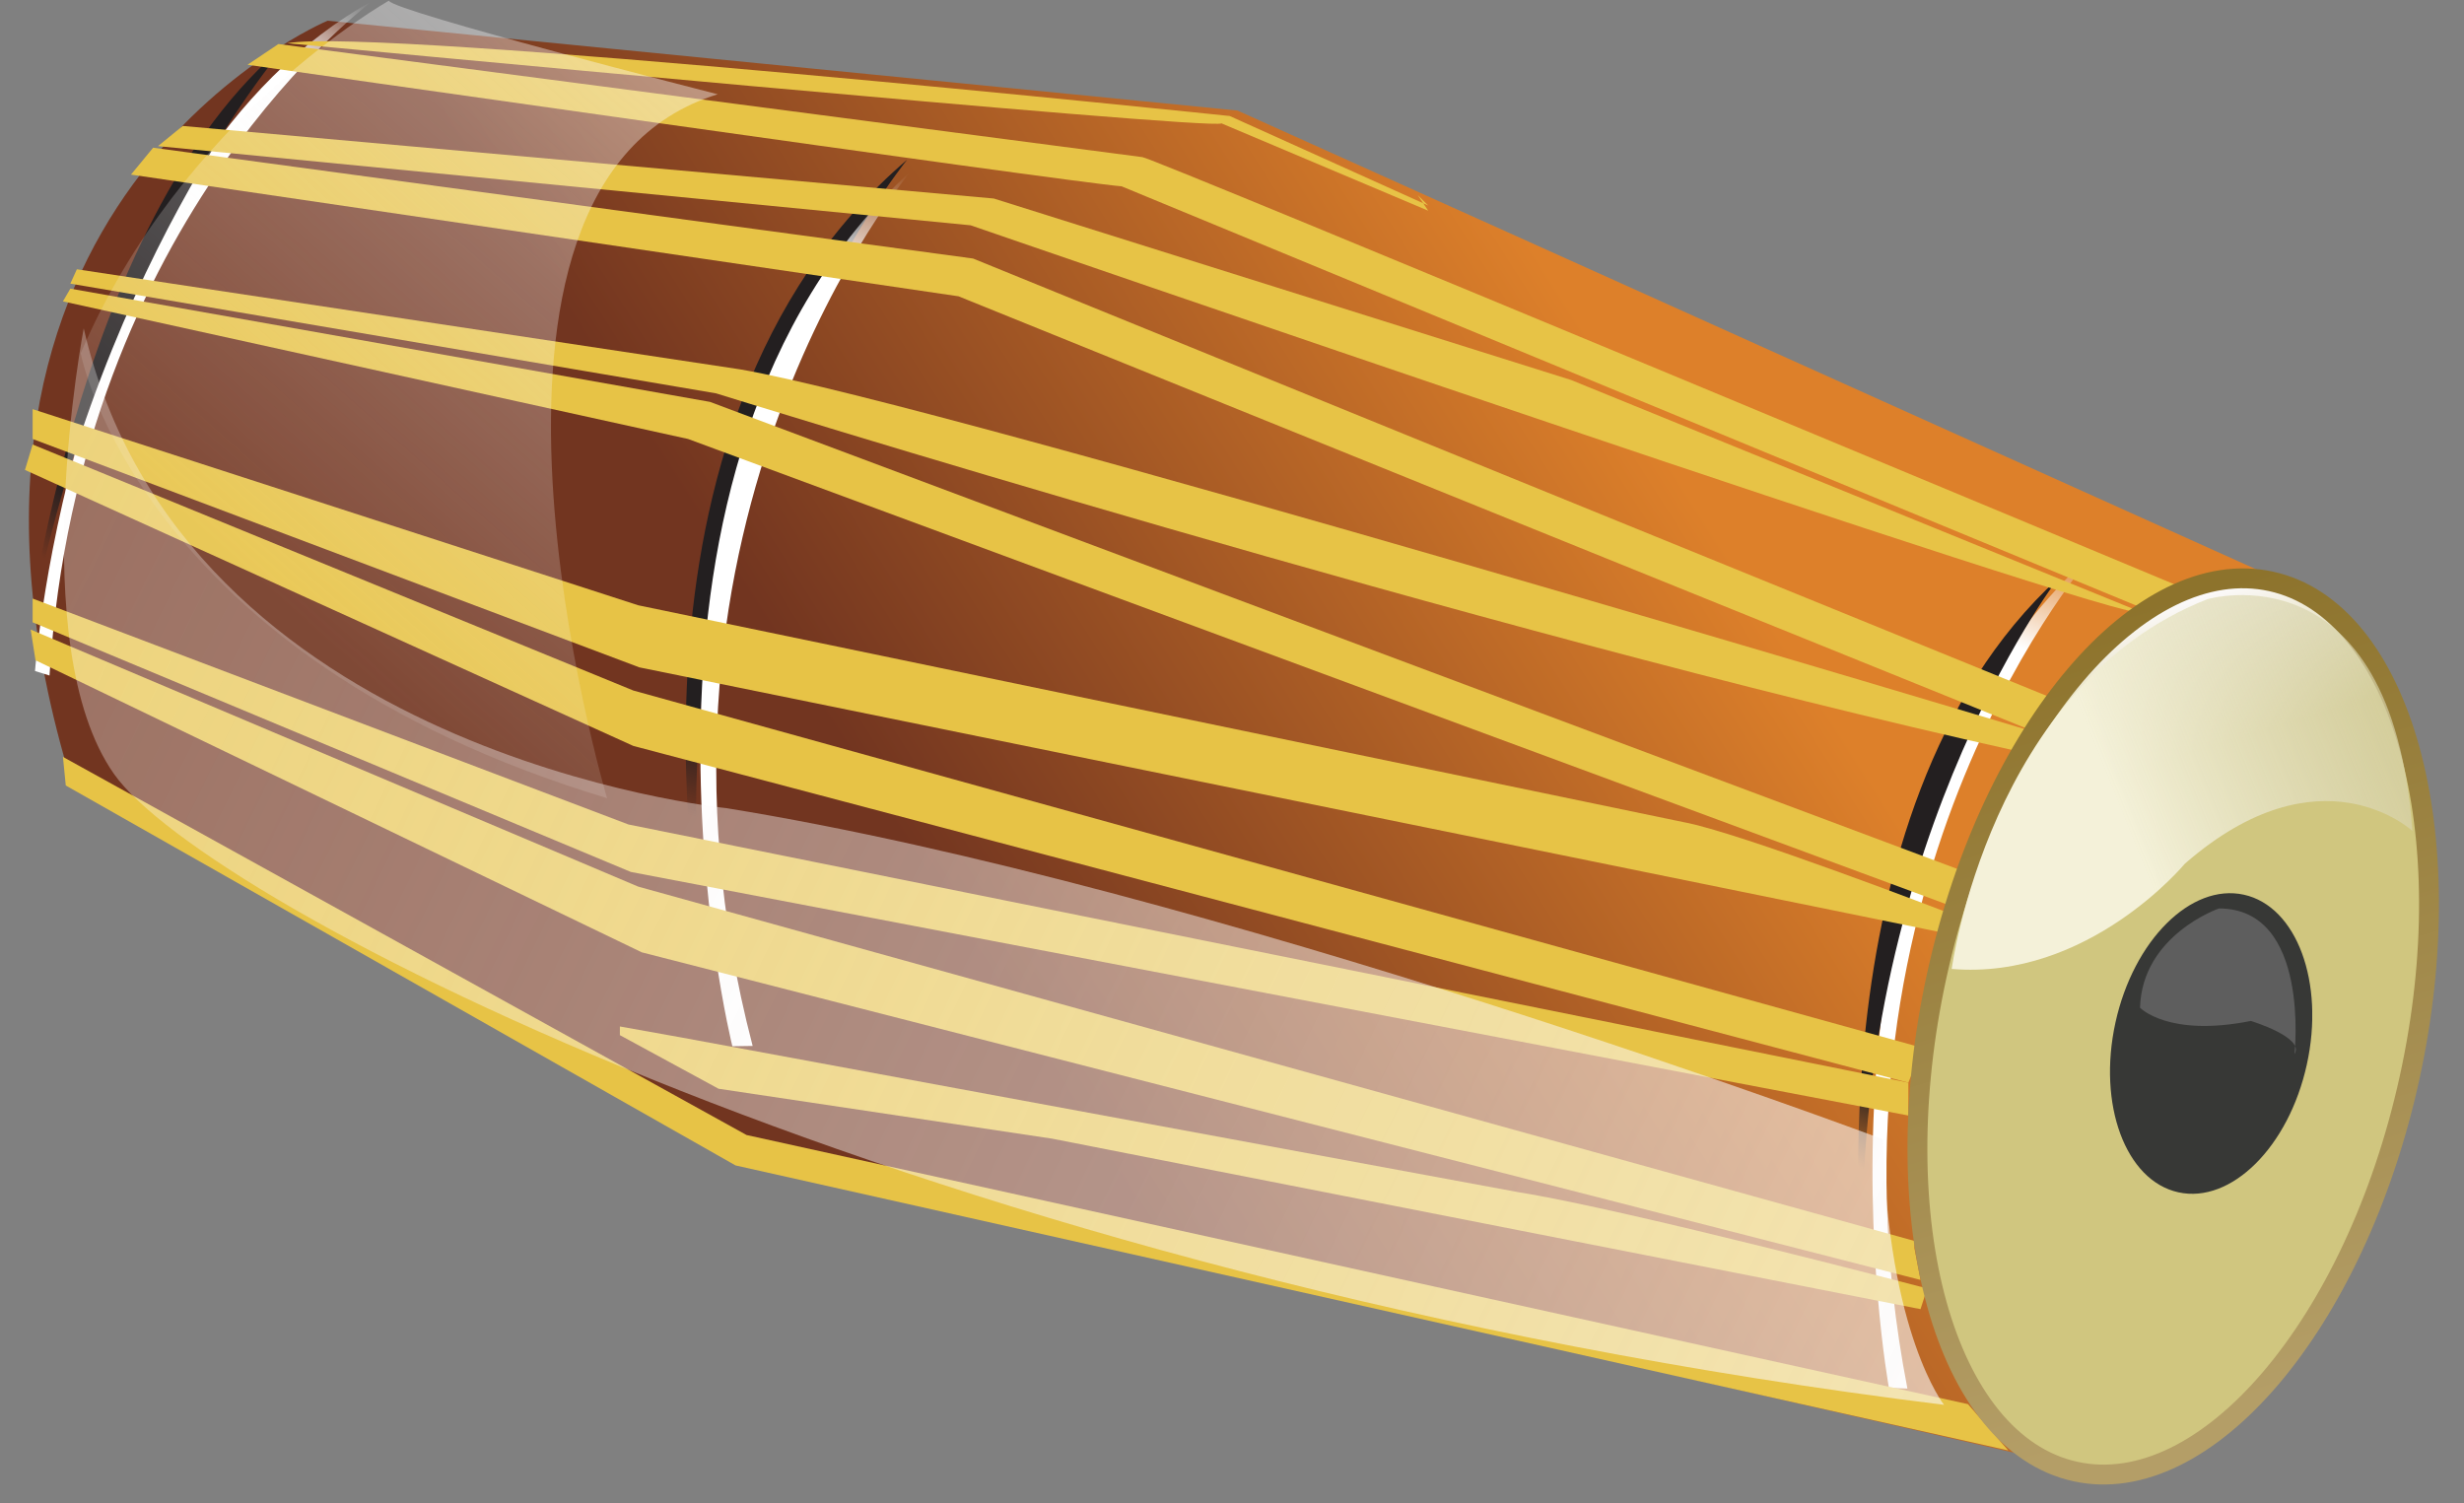
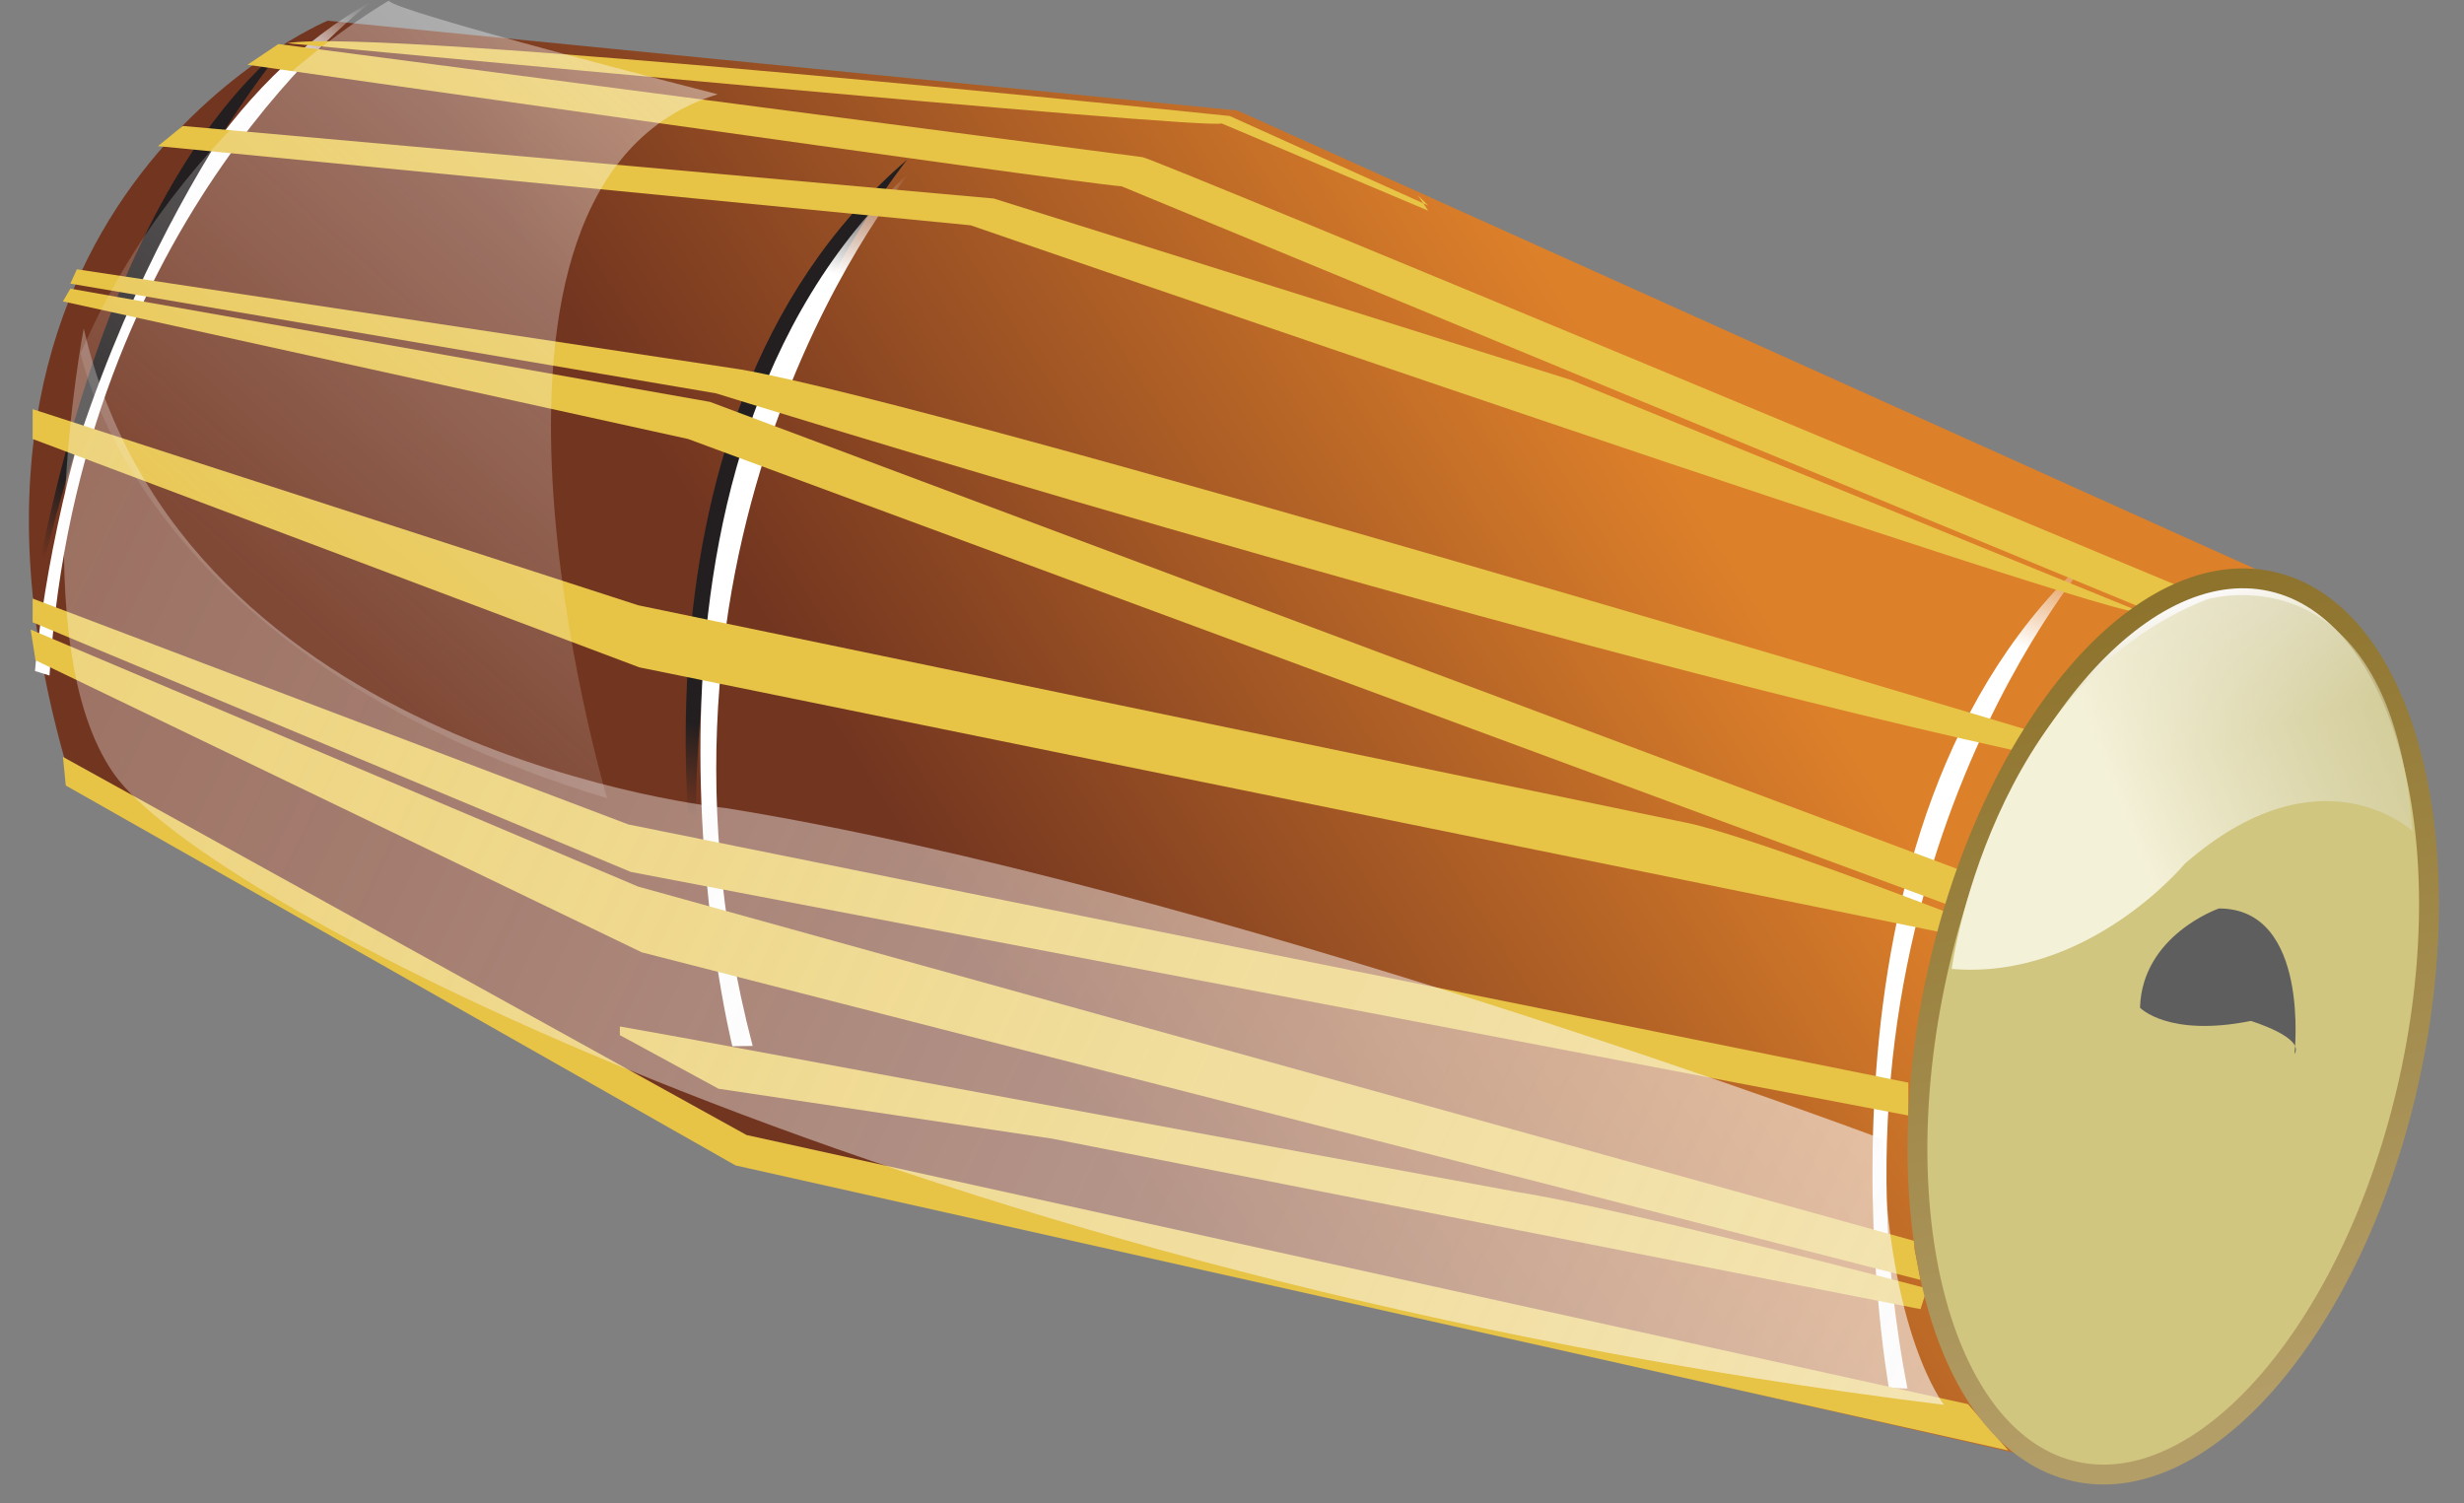
<svg xmlns="http://www.w3.org/2000/svg" version="1.1" id="Layer_1" x="0px" y="0px" width="248.08px" height="151.36px" viewBox="0 0 248.08 151.36" enable-background="new 0 0 248.08 151.36" xml:space="preserve">
  <rect x="0" y="0" width="248.08" height="151.36" fill="#808080" stroke="none" />
  <linearGradient id="SVGID_1_" gradientUnits="userSpaceOnUse" x1="24.394" y1="134.608" x2="216.219" y2="12.288">
    <stop offset="0.365" style="stop-color:#723520" />
    <stop offset="0.741" style="stop-color:#DD802A" />
  </linearGradient>
  <path fill="url(#SVGID_1_)" d="M32.978,2.086c0,0-43.663,18.335-25.756,76.767l67.457,38.137l130.499,29.826  c0,0-20.605-15.646-5.396-62.342c0,0,16.436-29.581,30.662-25.67L124.591,11.131L32.978,2.086z" />
  <linearGradient id="SVGID_2_" gradientUnits="userSpaceOnUse" x1="68.742" y1="82.731" x2="86.778" y2="22.21" gradientTransform="matrix(1 0.005 -0.005 1 0.03 -0.387)">
    <stop offset="0.014" style="stop-color:#231F20;stop-opacity:0" />
    <stop offset="0.155" style="stop-color:#231F20" />
  </linearGradient>
  <path fill="url(#SVGID_2_)" d="M91.331,16.082c0,0-26.333,32.228-20.378,80C70.953,96.081,59.795,43.048,91.331,16.082z" />
  <linearGradient id="SVGID_3_" gradientUnits="userSpaceOnUse" x1="190.972" y1="134.259" x2="215.167" y2="55.307" gradientTransform="matrix(0.938 0.049 -0.05 0.988 12.829 -8.917)">
    <stop offset="0.86" style="stop-color:#FFFFFF" />
    <stop offset="1" style="stop-color:#FFFFFF;stop-opacity:0" />
  </linearGradient>
  <path fill="url(#SVGID_3_)" d="M210.969,55.513c0,0-28.951,32.415-18.928,84.293l-1.861-0.068  C190.18,139.737,179.82,82.79,210.969,55.513z" />
  <linearGradient id="SVGID_4_" gradientUnits="userSpaceOnUse" x1="190.894" y1="122.869" x2="208.488" y2="63.83" gradientTransform="matrix(0.793 0.045 -0.053 0.936 41.554 -5.454)">
    <stop offset="0.014" style="stop-color:#231F20;stop-opacity:0" />
    <stop offset="0.155" style="stop-color:#231F20" />
  </linearGradient>
-   <path fill="url(#SVGID_4_)" d="M207.216,58.23c0,0-21.811,28.424-19.513,72.324C187.703,130.555,181.651,81.641,207.216,58.23z" />
  <linearGradient id="SVGID_5_" gradientUnits="userSpaceOnUse" x1="14.406" y1="93.152" x2="38.436" y2="14.741" gradientTransform="matrix(0.769 0.241 -0.257 0.828 13.409 -19.892)">
    <stop offset="0.86" style="stop-color:#FFFFFF" />
    <stop offset="1" style="stop-color:#FFFFFF;stop-opacity:0" />
  </linearGradient>
  <path fill="url(#SVGID_5_)" d="M37.644,0c0,0-29.711,21.575-32.659,68.014l-1.46-0.453C3.525,67.561,7.271,16.719,37.644,0z" />
  <linearGradient id="SVGID_6_" gradientUnits="userSpaceOnUse" x1="-16.665" y1="74.379" x2="0.788" y2="15.815" gradientTransform="matrix(0.564 0.145 -0.217 0.844 28.884 -4.046)">
    <stop offset="0.014" style="stop-color:#231F20;stop-opacity:0" />
    <stop offset="0.155" style="stop-color:#231F20" />
  </linearGradient>
  <path fill="url(#SVGID_6_)" d="M28.938,4.354c0,0-20.23,23.021-26.719,63.439C2.219,67.793,7.045,22.287,28.938,4.354z" />
  <linearGradient id="SVGID_7_" gradientUnits="userSpaceOnUse" x1="68.018" y1="98.822" x2="92.82" y2="17.89">
    <stop offset="0.86" style="stop-color:#FFFFFF" />
    <stop offset="1" style="stop-color:#FFFFFF;stop-opacity:0" />
  </linearGradient>
  <path fill="url(#SVGID_7_)" d="M91.819,17.11c0,0-29.898,35.101-16.041,88.198l-2.043,0.031  C73.735,105.34,59.229,47.018,91.819,17.11z" />
  <path fill="#E7C346" d="M142.742,19.648l1.054,1.045L123.81,11.68c0,0-85.982-8.981-94.872-7.326c0,0,93.217,8.808,94.044,8.067  l20.813,8.793" />
  <path fill="#E7C346" d="M220.648,59.553c0,0-105.023-43.857-105.636-43.734L28.031,4.433l-3.112,2.088  c0,0,82.247,11.75,88.009,12.24l103.859,42.916L220.648,59.553z" />
  <path fill="#E7C346" d="M215.679,61.677l-57.506-23.42l-58.119-18.27l-81.661-7.306l-2.487,2.032l81.818,7.971  C97.724,22.685,214.329,62.905,215.679,61.677z" />
-   <polygon fill="#E7C346" points="207.466,70.633 97.974,26.031 15.419,14.871 13.188,17.58 96.503,29.832 205.266,73.842 " />
  <path fill="#E7C346" d="M204.766,73.684c0,0-109.371-32.894-130.215-36.49L7.74,27.112l-0.658,1.445l65.016,11.048  c0,0,77.492,24.155,130.583,35.926l1.551,0.676L204.766,73.684z" />
  <polygon fill="#E7C346" points="198.138,87.891 71.485,40.464 7.082,29.061 6.337,30.345 69.278,44.198 197.121,91.468 " />
  <path fill="#E7C346" d="M196.306,91.963c0,0-21.335-8.217-26.853-9.196L64.251,60.941L3.286,41.195v3.003l61.087,22.996  l131.933,26.853l0.61-1.809" />
-   <polyline fill="#E7C346" points="193.362,105.449 63.76,69.523 3.286,44.755 2.513,47.316 63.76,75.102 192.137,109.006   193.362,105.939 " />
  <polyline fill="#E7C346" points="192.137,109.006 63.27,83.011 3.286,60.265 3.286,62.657 63.515,87.792 192.137,112.316   192.137,109.494 " />
  <polyline fill="#E7C346" points="192.749,124.945 64.251,89.266 3.089,63.39 3.574,66.477 64.619,95.886 193.362,128.869   192.749,125.681 " />
  <path fill="#E7C346" d="M194.032,129.727c0,0-30.342-7.97-41.132-9.688l-84.236-15.57l-6.253-1.119v0.873l9.933,5.396l33.58,5.025  l87.438,17.166L194.032,129.727z" />
  <polygon fill="#E7C346" points="198.138,141.376 75.163,114.278 6.337,76.207 6.623,79.087 74.06,117.342 202.191,146.034 " />
  <linearGradient id="SVGID_8_" gradientUnits="userSpaceOnUse" x1="206.872" y1="63.239" x2="230.734" y2="143.456">
    <stop offset="0.014" style="stop-color:#FBF9F9" />
    <stop offset="0.189" style="stop-color:#D0C67F" />
  </linearGradient>
  <linearGradient id="SVGID_9_" gradientUnits="userSpaceOnUse" x1="206.587" y1="62.281" x2="231.019" y2="144.415">
    <stop offset="0.014" style="stop-color:#8D732C" />
    <stop offset="0.947" style="stop-color:#B49E67" />
  </linearGradient>
  <path fill="url(#SVGID_8_)" stroke="url(#SVGID_9_)" stroke-width="2" stroke-miterlimit="10" d="M242.585,108.584  c-5.449,24.746-20.514,42.463-33.646,39.573c-13.131-2.893-19.365-25.294-13.918-50.044c5.449-24.747,20.511-42.465,33.646-39.574  C241.801,61.431,248.032,83.837,242.585,108.584z" />
  <linearGradient id="SVGID_10_" gradientUnits="userSpaceOnUse" x1="212.439" y1="105.064" x2="232.806" y2="105.064">
    <stop offset="0" style="stop-color:#373836" />
    <stop offset="1" style="stop-color:#373836" />
    <stop offset="1" style="stop-color:#D0C67F;stop-opacity:0.685" />
  </linearGradient>
-   <path fill="url(#SVGID_10_)" d="M232.254,107.187c-1.82,8.272-7.611,14.032-12.931,12.86c-5.317-1.169-8.155-8.827-6.333-17.103  c1.822-8.274,7.609-14.032,12.927-12.861C231.238,91.253,234.077,98.911,232.254,107.187z" />
  <linearGradient id="SVGID_11_" gradientUnits="userSpaceOnUse" x1="197.452" y1="86.207" x2="239.558" y2="69.162">
    <stop offset="0.365" style="stop-color:#F4F1D9" />
    <stop offset="1" style="stop-color:#D6D1A9;stop-opacity:0.685" />
  </linearGradient>
  <path fill="url(#SVGID_11_)" d="M242.882,83.659c0,0-9.263-8.604-22.914,3.309c0,0-9.72,11.747-23.468,10.588  c0,0,3.805-28.623,25.743-37.226C222.243,60.33,240.769,54.87,242.882,83.659z" />
  <path fill="#5E5E5E" d="M231.015,106.123c0,0,1.627-14.655-7.604-14.655c0,0-7.739,2.666-7.949,9.992c0,0,2.825,2.999,11.16,1.333  C226.621,102.793,232.089,104.457,231.015,106.123z" />
  <linearGradient id="SVGID_12_" gradientUnits="userSpaceOnUse" x1="42.774" y1="63.006" x2="88.546" y2="-5.85" gradientTransform="matrix(0.99 0.138 -0.138 0.99 -5.379 -5.995)">
    <stop offset="0.014" style="stop-color:#FBF9F9;stop-opacity:0.1" />
    <stop offset="1" style="stop-color:#FBF9F9;stop-opacity:0.5" />
  </linearGradient>
  <path fill="url(#SVGID_12_)" d="M72.257,9.491c0,0-32.755-8.358-33.101-9.422c0,0-20.842,11.673-31.031,35.505  c0,0,5.714,30.512,52.994,44.792C61.119,80.366,42.756,18.613,72.257,9.491z" />
  <linearGradient id="SVGID_13_" gradientUnits="userSpaceOnUse" x1="0.088" y1="50.238" x2="194.239" y2="144.515">
    <stop offset="0.014" style="stop-color:#FBF9F9;stop-opacity:0.3" />
    <stop offset="1" style="stop-color:#FBF9F9;stop-opacity:0.6" />
  </linearGradient>
  <path fill="url(#SVGID_13_)" d="M8.43,33.056c0,0-6.104,31.879,3.051,44.875c9.155,12.999,81.251,50.763,184.248,63.516  c0,0-5.641-7.111-6.131-26.73c0,0-67.928-25.504-116.483-33.352C73.114,81.364,18.294,75.97,8.43,33.056z" />
</svg>